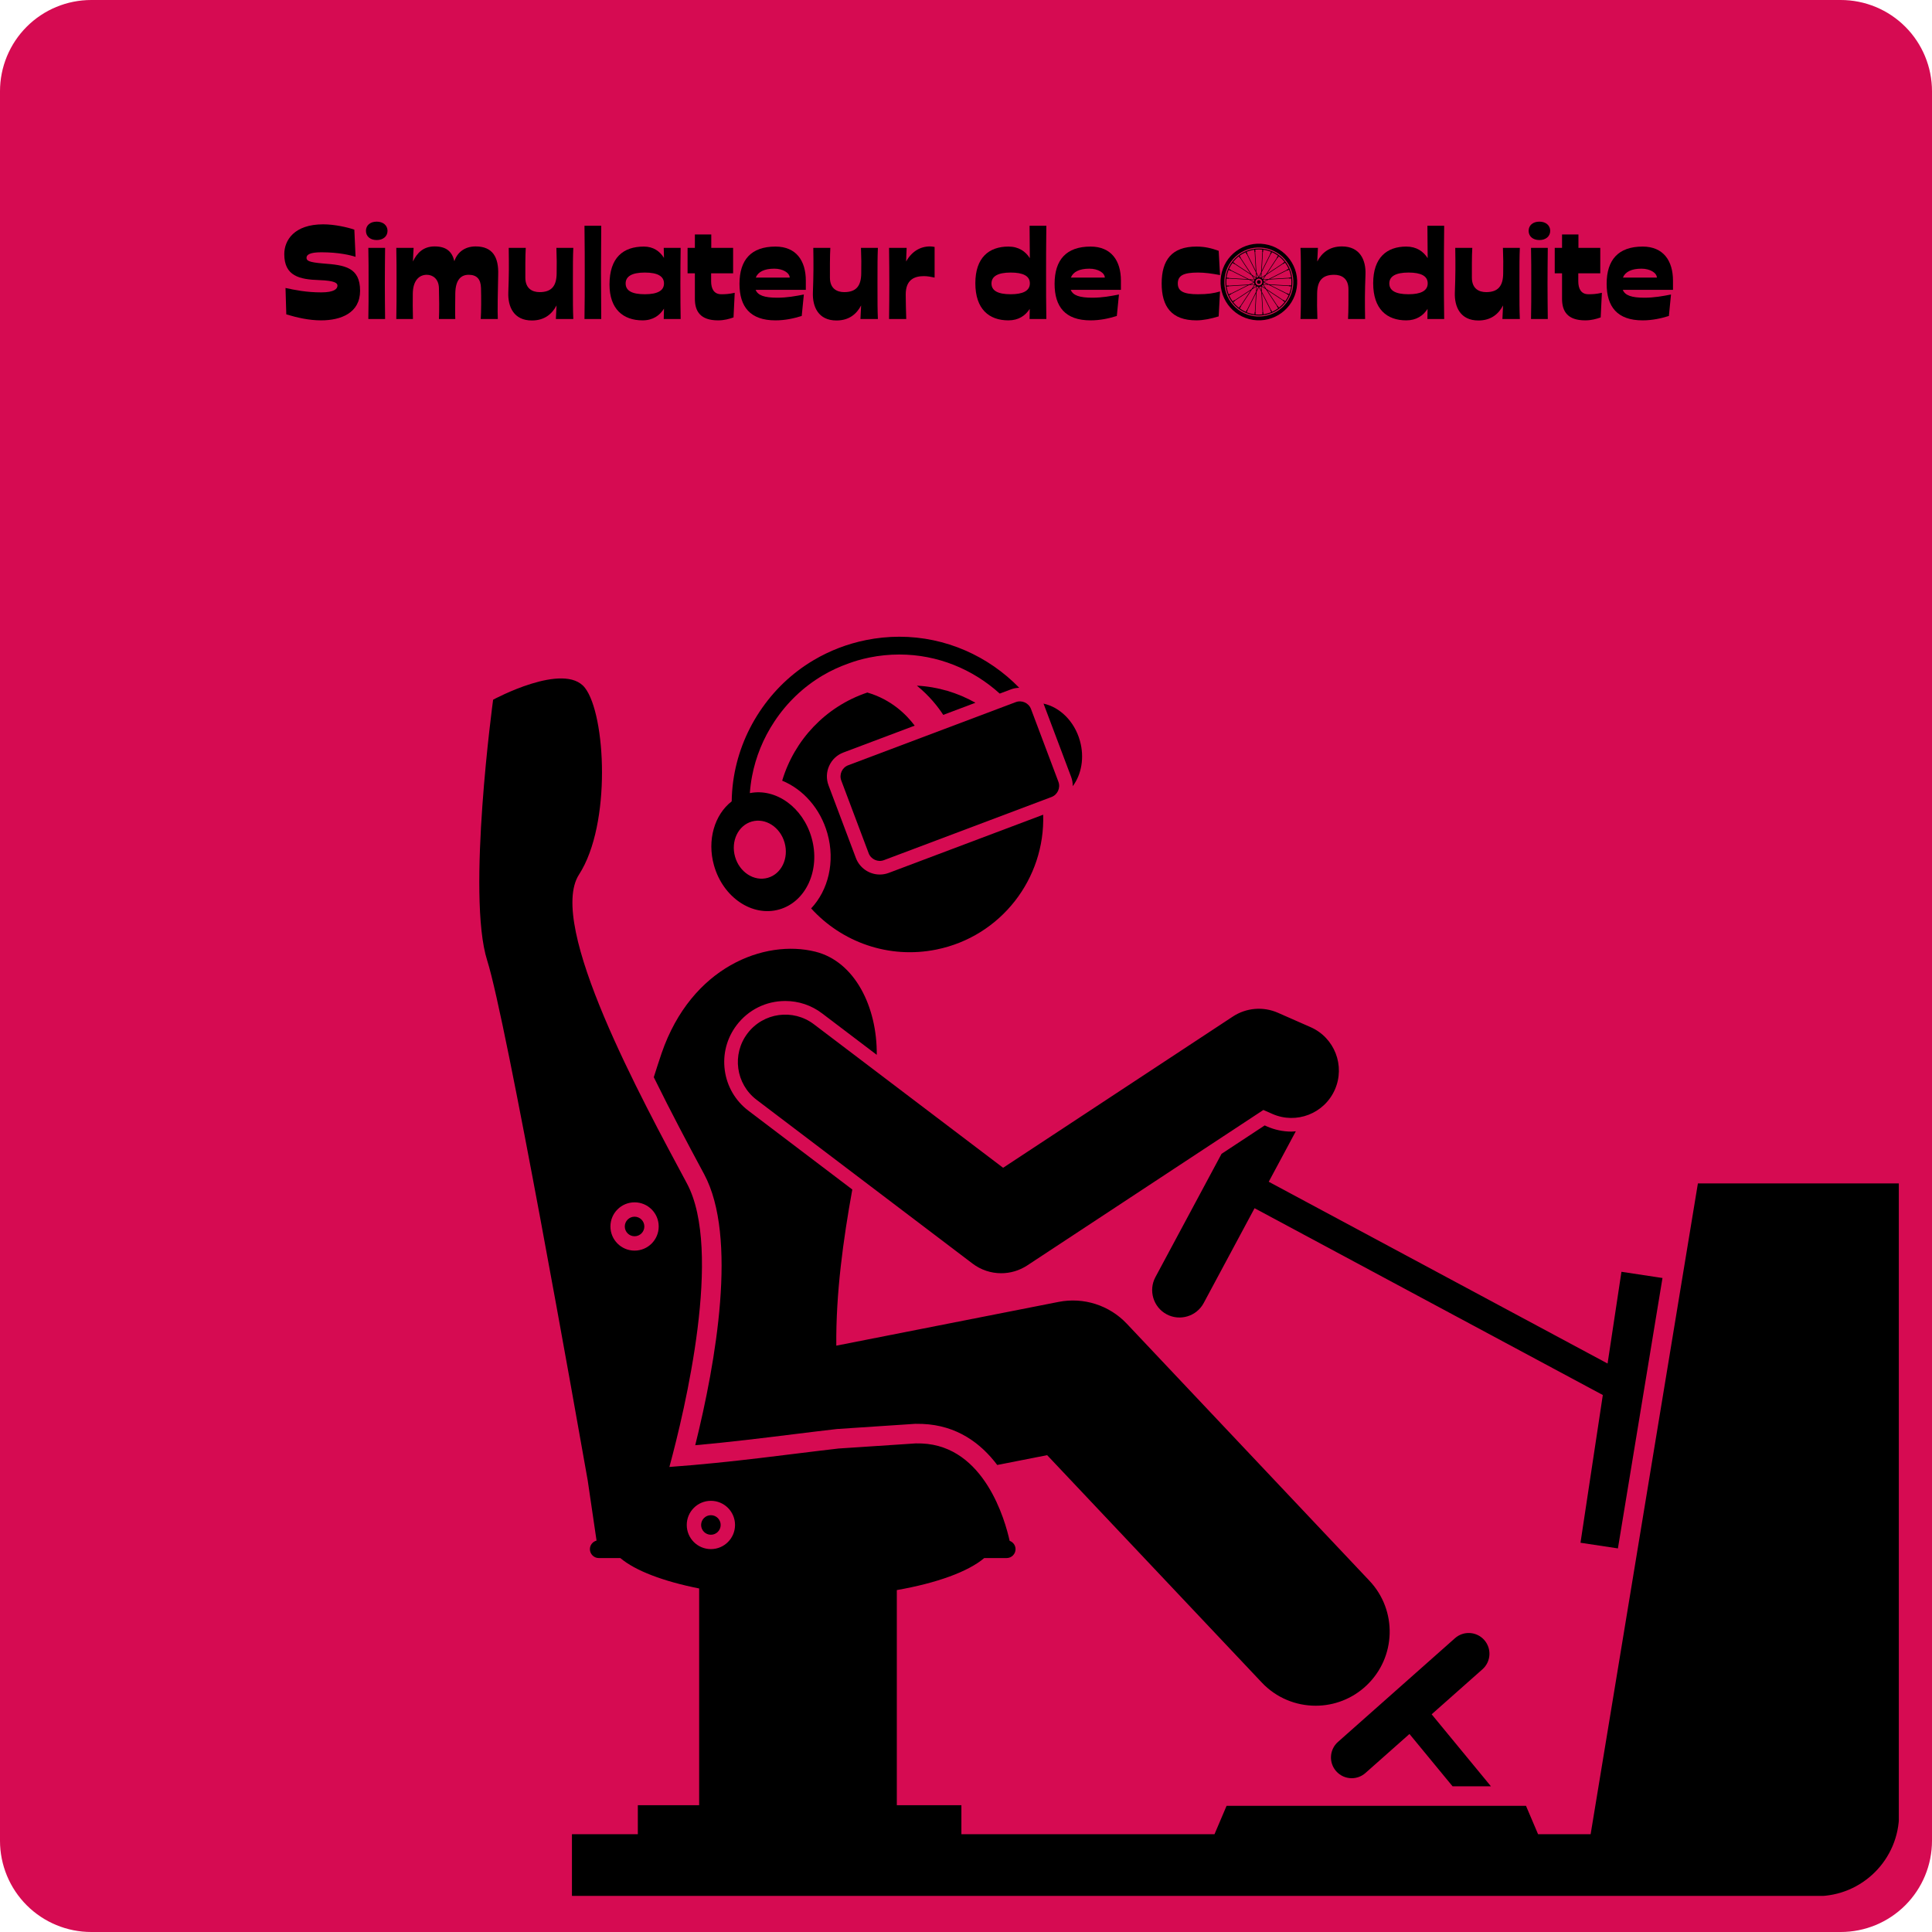
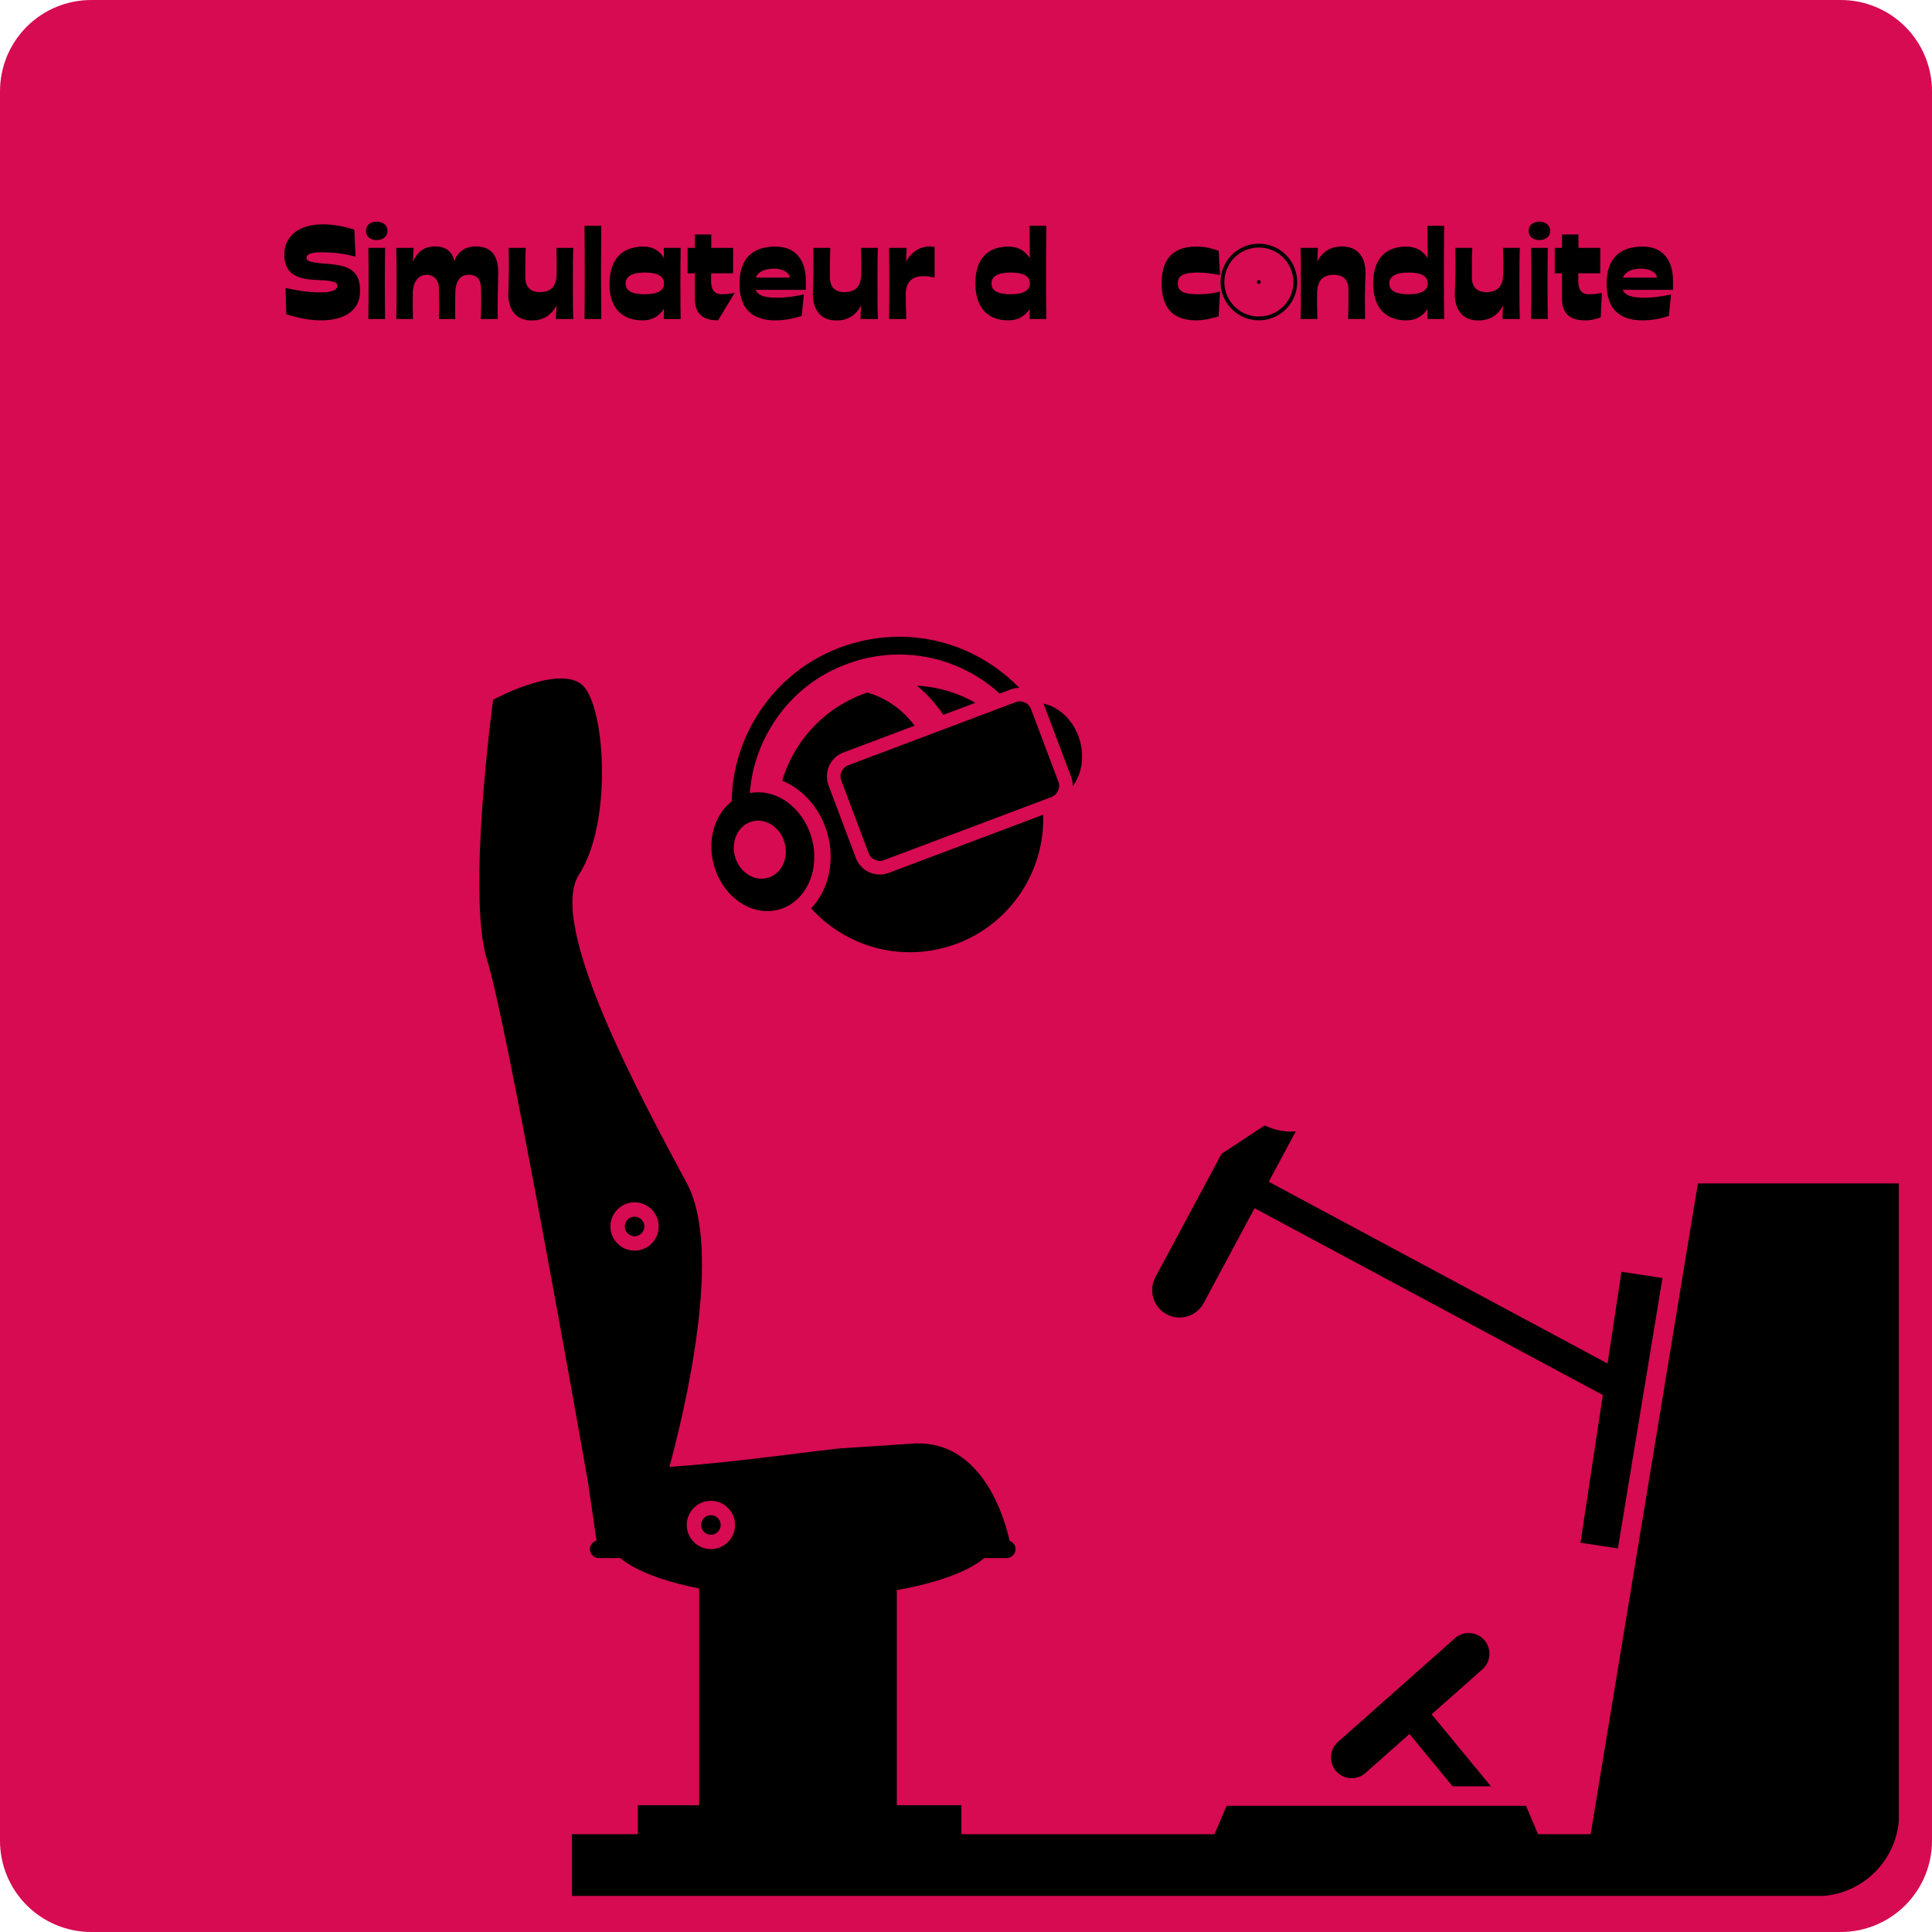
<svg xmlns="http://www.w3.org/2000/svg" width="1080" zoomAndPan="magnify" viewBox="0 0 810 810" height="1080" preserveAspectRatio="xMidYMid meet" version="1.0">
  <defs>
    <g />
    <clipPath id="cc9129c028">
      <path d="M 38.25 0 L 771.75 0 C 781.895 0 791.625 4.031 798.797 11.203 C 805.969 18.375 810 28.105 810 38.25 L 810 771.75 C 810 781.895 805.969 791.625 798.797 798.797 C 791.625 805.969 781.895 810 771.75 810 L 38.25 810 C 28.105 810 18.375 805.969 11.203 798.797 C 4.031 791.625 0 781.895 0 771.75 L 0 38.25 C 0 28.105 4.031 18.375 11.203 11.203 C 18.375 4.031 28.105 0 38.25 0 Z M 38.25 0 " clip-rule="nonzero" />
    </clipPath>
    <clipPath id="357881c23f">
      <path d="M 274 397 L 583 397 L 583 716 L 274 716 Z M 274 397 " clip-rule="nonzero" />
    </clipPath>
    <clipPath id="50bf1313c0">
-       <path d="M 195.328 301.449 L 195.328 760.477 C 195.328 779.531 210.777 794.977 229.828 794.977 L 761.711 794.977 C 780.766 794.977 796.211 779.531 796.211 760.477 L 796.211 301.449 C 796.211 282.398 780.766 266.949 761.711 266.949 L 229.828 266.949 C 210.777 266.949 195.328 282.398 195.328 301.449 Z M 195.328 301.449 " clip-rule="nonzero" />
-     </clipPath>
+       </clipPath>
    <clipPath id="a8c5de0276">
      <path d="M 437 294 L 454 294 L 454 330 L 437 330 Z M 437 294 " clip-rule="nonzero" />
    </clipPath>
    <clipPath id="943ae385c4">
      <path d="M 195.328 301.449 L 195.328 760.477 C 195.328 779.531 210.777 794.977 229.828 794.977 L 761.711 794.977 C 780.766 794.977 796.211 779.531 796.211 760.477 L 796.211 301.449 C 796.211 282.398 780.766 266.949 761.711 266.949 L 229.828 266.949 C 210.777 266.949 195.328 282.398 195.328 301.449 Z M 195.328 301.449 " clip-rule="nonzero" />
    </clipPath>
    <clipPath id="d5791d3252">
      <path d="M 384 287 L 409 287 L 409 300 L 384 300 Z M 384 287 " clip-rule="nonzero" />
    </clipPath>
    <clipPath id="3380d96992">
      <path d="M 195.328 301.449 L 195.328 760.477 C 195.328 779.531 210.777 794.977 229.828 794.977 L 761.711 794.977 C 780.766 794.977 796.211 779.531 796.211 760.477 L 796.211 301.449 C 796.211 282.398 780.766 266.949 761.711 266.949 L 229.828 266.949 C 210.777 266.949 195.328 282.398 195.328 301.449 Z M 195.328 301.449 " clip-rule="nonzero" />
    </clipPath>
    <clipPath id="44a1501667">
      <path d="M 327 290 L 438 290 L 438 400 L 327 400 Z M 327 290 " clip-rule="nonzero" />
    </clipPath>
    <clipPath id="8fdae3bc15">
      <path d="M 195.328 301.449 L 195.328 760.477 C 195.328 779.531 210.777 794.977 229.828 794.977 L 761.711 794.977 C 780.766 794.977 796.211 779.531 796.211 760.477 L 796.211 301.449 C 796.211 282.398 780.766 266.949 761.711 266.949 L 229.828 266.949 C 210.777 266.949 195.328 282.398 195.328 301.449 Z M 195.328 301.449 " clip-rule="nonzero" />
    </clipPath>
    <clipPath id="b97405a2ce">
      <path d="M 558 684 L 626 684 L 626 749 L 558 749 Z M 558 684 " clip-rule="nonzero" />
    </clipPath>
    <clipPath id="a0609b5a69">
      <path d="M 195.328 301.449 L 195.328 760.477 C 195.328 779.531 210.777 794.977 229.828 794.977 L 761.711 794.977 C 780.766 794.977 796.211 779.531 796.211 760.477 L 796.211 301.449 C 796.211 282.398 780.766 266.949 761.711 266.949 L 229.828 266.949 C 210.777 266.949 195.328 282.398 195.328 301.449 Z M 195.328 301.449 " clip-rule="nonzero" />
    </clipPath>
    <clipPath id="1ad516b6ea">
      <path d="M 483 471 L 698 471 L 698 650 L 483 650 Z M 483 471 " clip-rule="nonzero" />
    </clipPath>
    <clipPath id="36944f438f">
      <path d="M 195.328 301.449 L 195.328 760.477 C 195.328 779.531 210.777 794.977 229.828 794.977 L 761.711 794.977 C 780.766 794.977 796.211 779.531 796.211 760.477 L 796.211 301.449 C 796.211 282.398 780.766 266.949 761.711 266.949 L 229.828 266.949 C 210.777 266.949 195.328 282.398 195.328 301.449 Z M 195.328 301.449 " clip-rule="nonzero" />
    </clipPath>
    <clipPath id="802bc8c128">
-       <path d="M 309 422 L 562 422 L 562 534 L 309 534 Z M 309 422 " clip-rule="nonzero" />
-     </clipPath>
+       </clipPath>
    <clipPath id="40c2ae4099">
      <path d="M 195.328 301.449 L 195.328 760.477 C 195.328 779.531 210.777 794.977 229.828 794.977 L 761.711 794.977 C 780.766 794.977 796.211 779.531 796.211 760.477 L 796.211 301.449 C 796.211 282.398 780.766 266.949 761.711 266.949 L 229.828 266.949 C 210.777 266.949 195.328 282.398 195.328 301.449 Z M 195.328 301.449 " clip-rule="nonzero" />
    </clipPath>
    <clipPath id="c00481feb4">
      <path d="M 200 284 L 796.078 284 L 796.078 794.949 L 200 794.949 Z M 200 284 " clip-rule="nonzero" />
    </clipPath>
    <clipPath id="f0f7a45c03">
      <path d="M 195.328 301.449 L 195.328 760.477 C 195.328 779.531 210.777 794.977 229.828 794.977 L 761.711 794.977 C 780.766 794.977 796.211 779.531 796.211 760.477 L 796.211 301.449 C 796.211 282.398 780.766 266.949 761.711 266.949 L 229.828 266.949 C 210.777 266.949 195.328 282.398 195.328 301.449 Z M 195.328 301.449 " clip-rule="nonzero" />
    </clipPath>
    <clipPath id="d4c19e2910">
      <path d="M 293 635 L 303 635 L 303 644 L 293 644 Z M 293 635 " clip-rule="nonzero" />
    </clipPath>
    <clipPath id="e92499156d">
      <path d="M 195.328 301.449 L 195.328 760.477 C 195.328 779.531 210.777 794.977 229.828 794.977 L 761.711 794.977 C 780.766 794.977 796.211 779.531 796.211 760.477 L 796.211 301.449 C 796.211 282.398 780.766 266.949 761.711 266.949 L 229.828 266.949 C 210.777 266.949 195.328 282.398 195.328 301.449 Z M 195.328 301.449 " clip-rule="nonzero" />
    </clipPath>
    <clipPath id="a4dec83dab">
      <path d="M 261 510 L 271 510 L 271 519 L 261 519 Z M 261 510 " clip-rule="nonzero" />
    </clipPath>
    <clipPath id="9cc0be3b77">
      <path d="M 195.328 301.449 L 195.328 760.477 C 195.328 779.531 210.777 794.977 229.828 794.977 L 761.711 794.977 C 780.766 794.977 796.211 779.531 796.211 760.477 L 796.211 301.449 C 796.211 282.398 780.766 266.949 761.711 266.949 L 229.828 266.949 C 210.777 266.949 195.328 282.398 195.328 301.449 Z M 195.328 301.449 " clip-rule="nonzero" />
    </clipPath>
    <clipPath id="109f0c93dc">
      <path d="M 352 294 L 445 294 L 445 361 L 352 361 Z M 352 294 " clip-rule="nonzero" />
    </clipPath>
    <clipPath id="1a9ed68ae7">
      <path d="M 195.328 301.449 L 195.328 760.477 C 195.328 779.531 210.777 794.977 229.828 794.977 L 761.711 794.977 C 780.766 794.977 796.211 779.531 796.211 760.477 L 796.211 301.449 C 796.211 282.398 780.766 266.949 761.711 266.949 L 229.828 266.949 C 210.777 266.949 195.328 282.398 195.328 301.449 Z M 195.328 301.449 " clip-rule="nonzero" />
    </clipPath>
    <clipPath id="50c2a4620c">
      <path d="M 298 266.949 L 428 266.949 L 428 382 L 298 382 Z M 298 266.949 " clip-rule="nonzero" />
    </clipPath>
    <clipPath id="8e1d2e3598">
      <path d="M 195.328 301.449 L 195.328 760.477 C 195.328 779.531 210.777 794.977 229.828 794.977 L 761.711 794.977 C 780.766 794.977 796.211 779.531 796.211 760.477 L 796.211 301.449 C 796.211 282.398 780.766 266.949 761.711 266.949 L 229.828 266.949 C 210.777 266.949 195.328 282.398 195.328 301.449 Z M 195.328 301.449 " clip-rule="nonzero" />
    </clipPath>
  </defs>
  <g clip-path="url(#cc9129c028)">
    <rect x="-81" width="972" fill="#d60b52" y="-81" height="972" fill-opacity="1" />
  </g>
  <g clip-path="url(#357881c23f)">
    <g clip-path="url(#50bf1313c0)">
      <path fill="#000000" d="M 295.223 492.293 C 309.328 518.629 300.18 570.875 291.48 605.922 C 306.176 604.598 320.113 602.871 332.707 601.312 C 338.984 600.539 344.992 599.793 350.699 599.145 L 351.082 599.109 L 383.742 596.945 L 384.879 596.957 C 385.52 596.961 386.156 596.965 386.762 596.988 C 401.242 597.578 411.25 605.125 418.094 614.199 L 439.023 610.082 L 529 705.395 C 535.109 711.867 543.336 715.133 551.582 715.133 C 559.234 715.133 566.898 712.324 572.895 706.656 C 585.367 694.883 585.934 675.227 574.156 662.754 L 472.418 554.977 C 465.098 547.223 454.316 543.766 443.84 545.824 L 350.625 564.172 C 350.406 542.293 353.539 519.609 357.332 498.703 L 313.762 465.66 C 308.316 461.531 304.805 455.523 303.875 448.754 C 302.945 441.98 304.707 435.25 308.836 429.805 C 313.719 423.367 321.152 419.672 329.238 419.672 C 334.855 419.672 340.199 421.473 344.688 424.879 L 367.586 442.246 C 367.785 422.258 358.465 403.141 341.828 398.992 C 320.617 393.703 289.875 405.223 277.367 441.605 C 276.215 445.027 275.133 448.355 274.102 451.625 C 281.652 466.984 289.039 480.762 293.457 489.004 Z M 295.223 492.293 " fill-opacity="1" fill-rule="nonzero" />
    </g>
  </g>
  <g clip-path="url(#a8c5de0276)">
    <g clip-path="url(#943ae385c4)">
      <path fill="#000000" d="M 452.746 310.52 C 450.43 302.324 444.301 296.457 437.48 294.988 C 437.52 295.078 437.57 295.16 437.605 295.254 L 449.086 325.734 C 449.562 326.992 449.77 328.305 449.754 329.613 C 453.41 324.703 454.75 317.605 452.746 310.52 Z M 452.746 310.52 " fill-opacity="1" fill-rule="nonzero" />
    </g>
  </g>
  <g clip-path="url(#d5791d3252)">
    <g clip-path="url(#3380d96992)">
      <path fill="#000000" d="M 395.461 299.719 L 408.957 294.633 C 401.547 290.445 393.172 287.914 384.406 287.465 C 389.656 291.723 393.266 296.332 395.461 299.719 Z M 395.461 299.719 " fill-opacity="1" fill-rule="nonzero" />
    </g>
  </g>
  <g clip-path="url(#44a1501667)">
    <g clip-path="url(#8fdae3bc15)">
      <path fill="#000000" d="M 368.852 366.652 C 364.426 366.652 360.402 363.875 358.844 359.738 L 347.363 329.258 C 346.359 326.594 346.453 323.691 347.633 321.086 C 348.812 318.48 350.93 316.496 353.594 315.492 L 383.488 304.23 C 380.012 299.59 373.672 293.266 363.629 290.344 C 346.086 296.238 333.023 310.305 327.93 327.305 C 336.605 330.867 343.91 338.863 346.891 349.406 C 350.242 361.27 347.246 373.242 340.074 380.848 C 352.875 394.953 372.559 402.156 392.582 398.102 C 419.703 392.609 438.219 368.336 437.355 341.57 L 372.605 365.969 C 371.398 366.422 370.137 366.652 368.852 366.652 Z M 368.852 366.652 " fill-opacity="1" fill-rule="nonzero" />
    </g>
  </g>
  <g clip-path="url(#b97405a2ce)">
    <g clip-path="url(#a0609b5a69)">
      <path fill="#000000" d="M 621.531 699.848 C 625.125 696.66 625.457 691.164 622.27 687.57 C 619.086 683.977 613.59 683.641 609.996 686.832 L 560.941 730.316 C 557.348 733.504 557.016 739 560.203 742.594 C 561.918 744.531 564.309 745.523 566.711 745.523 C 568.762 745.523 570.82 744.801 572.477 743.332 L 590.926 726.977 L 608.988 748.91 L 625.078 748.91 L 600.227 718.73 Z M 621.531 699.848 " fill-opacity="1" fill-rule="nonzero" />
    </g>
  </g>
  <g clip-path="url(#1ad516b6ea)">
    <g clip-path="url(#36944f438f)">
      <path fill="#000000" d="M 531.148 472.246 L 530.227 471.84 L 512.137 483.75 L 484.402 535.461 C 481.418 541.031 483.531 548.031 489.098 551.016 C 494.664 554.004 501.664 551.891 504.648 546.32 L 525.98 506.547 L 671.988 584.871 L 662.629 646.805 L 678.32 649.176 L 697.004 535.805 L 679.797 533.203 L 673.984 571.664 L 531.926 495.457 L 543.277 474.293 C 542.668 474.336 542.07 474.426 541.453 474.426 C 537.895 474.426 534.43 473.695 531.148 472.246 Z M 531.148 472.246 " fill-opacity="1" fill-rule="nonzero" />
    </g>
  </g>
  <g clip-path="url(#802bc8c128)">
    <g clip-path="url(#40c2ae4099)">
      <path fill="#000000" d="M 313.391 433.258 C 306.758 442.004 308.469 454.473 317.215 461.105 L 407.742 529.766 C 411.285 532.453 415.516 533.809 419.754 533.809 C 423.551 533.809 427.355 532.719 430.68 530.535 L 529.68 465.355 L 533.457 467.02 C 543.5 471.449 555.234 466.879 559.652 456.828 C 564.07 446.781 559.512 435.051 549.465 430.633 L 535.789 424.613 C 529.613 421.895 522.488 422.496 516.859 426.203 L 420.562 489.598 L 341.234 429.43 C 332.488 422.793 320.023 424.504 313.391 433.258 Z M 313.391 433.258 " fill-opacity="1" fill-rule="nonzero" />
    </g>
  </g>
  <g clip-path="url(#c00481feb4)">
    <g clip-path="url(#f0f7a45c03)">
      <path fill="#000000" d="M 239.789 769.012 L 239.789 794.859 L 796.086 794.859 L 796.086 496.148 L 711.852 496.148 L 666.879 769.012 L 644.848 769.012 L 639.785 757.109 L 514.246 757.109 L 509.18 769.012 L 403.07 769.012 L 403.07 756.836 L 375.996 756.836 L 375.996 666.652 C 392.762 663.707 405.883 658.953 412.648 653.223 L 422.047 653.223 C 424.094 653.223 425.773 651.543 425.773 649.496 C 425.773 647.883 424.73 646.516 423.293 645.996 C 421.453 637.637 412.809 606.258 386.438 605.184 C 385.645 605.152 384.777 605.164 383.953 605.152 L 351.621 607.293 C 331.32 609.598 307.176 613.121 280.645 615.027 C 287.23 590.75 303.082 524.328 287.996 496.164 C 269.363 461.379 229.098 387.77 242.762 366.648 C 256.426 345.531 253.941 299.562 245.246 288.383 C 236.551 277.199 206.742 293.352 206.742 293.352 C 206.742 293.352 195.562 375.348 204.258 402.68 C 212.266 427.852 241.781 594.473 246.398 620.66 L 250.105 645.902 C 248.512 646.32 247.316 647.77 247.316 649.496 C 247.316 651.543 248.996 653.223 251.043 653.223 L 260.078 653.223 C 266.348 658.531 278.098 662.996 293.121 665.973 L 293.121 756.836 L 267.414 756.836 L 267.414 769.012 Z M 255.926 514.207 C 255.926 508.617 260.457 504.086 266.047 504.086 C 271.637 504.086 276.164 508.617 276.164 514.207 C 276.164 519.797 271.637 524.328 266.047 524.328 C 260.457 524.328 255.926 519.797 255.926 514.207 Z M 287.926 639.348 C 287.926 633.758 292.457 629.227 298.047 629.227 C 303.637 629.227 308.164 633.758 308.164 639.348 C 308.164 644.938 303.637 649.469 298.047 649.469 C 292.457 649.469 287.926 644.938 287.926 639.348 Z M 287.926 639.348 " fill-opacity="1" fill-rule="nonzero" />
    </g>
  </g>
  <g clip-path="url(#d4c19e2910)">
    <g clip-path="url(#e92499156d)">
      <path fill="#000000" d="M 302.145 639.348 C 302.145 637.09 300.309 635.25 298.047 635.25 C 295.785 635.25 293.945 637.09 293.945 639.348 C 293.945 641.609 295.785 643.449 298.047 643.449 C 300.309 643.449 302.145 641.609 302.145 639.348 Z M 302.145 639.348 " fill-opacity="1" fill-rule="nonzero" />
    </g>
  </g>
  <g clip-path="url(#a4dec83dab)">
    <g clip-path="url(#9cc0be3b77)">
      <path fill="#000000" d="M 266.047 518.305 C 268.309 518.305 270.145 516.469 270.145 514.207 C 270.145 511.945 268.309 510.105 266.047 510.105 C 263.785 510.105 261.945 511.945 261.945 514.207 C 261.945 516.469 263.785 518.305 266.047 518.305 Z M 266.047 518.305 " fill-opacity="1" fill-rule="nonzero" />
    </g>
  </g>
  <g clip-path="url(#109f0c93dc)">
    <g clip-path="url(#1a9ed68ae7)">
      <path fill="#000000" d="M 440.84 334.152 C 443.398 333.188 444.703 330.305 443.738 327.75 L 432.258 297.27 C 431.297 294.711 428.414 293.406 425.855 294.371 L 355.609 320.84 C 353.051 321.805 351.746 324.684 352.711 327.242 L 364.191 357.723 C 365.156 360.281 368.035 361.586 370.594 360.621 Z M 440.84 334.152 " fill-opacity="1" fill-rule="nonzero" />
    </g>
  </g>
  <g clip-path="url(#50c2a4620c)">
    <g clip-path="url(#8e1d2e3598)">
      <path fill="#000000" d="M 299.355 362.852 C 303.141 376.238 315.367 384.5 326.668 381.305 C 337.965 378.109 344.059 364.668 340.273 351.277 C 336.645 338.449 325.266 330.355 314.375 332.516 C 314.551 330.137 314.852 327.773 315.297 325.438 C 316.836 317.348 319.984 309.57 324.672 302.5 C 329.969 294.516 336.77 288.027 344.887 283.207 C 348.387 281.129 352.09 279.449 355.93 278.09 C 357.152 277.66 358.371 277.23 359.621 276.871 C 361.238 276.41 362.871 276 364.531 275.664 C 368.672 274.828 372.883 274.406 377.055 274.406 C 393.051 274.406 407.891 280.578 419.141 290.793 L 423.844 289.023 C 424.965 288.602 426.133 288.395 427.324 288.363 C 414.438 275.098 396.504 266.949 377.055 266.949 C 372.387 266.949 367.68 267.426 363.055 268.359 C 355.246 269.941 347.852 272.781 341.082 276.797 C 331.992 282.191 324.383 289.453 318.461 298.379 C 312.527 307.324 308.805 317.289 307.391 327.617 C 307.012 330.383 306.809 333.176 306.766 335.977 C 299.605 341.504 296.34 352.188 299.355 362.852 Z M 328.945 353.293 C 330.789 359.812 327.633 366.414 321.895 368.035 C 316.16 369.656 310.016 365.688 308.172 359.168 C 306.328 352.648 309.484 346.047 315.223 344.426 C 320.957 342.801 327.102 346.773 328.945 353.293 Z M 328.945 353.293 " fill-opacity="1" fill-rule="nonzero" />
    </g>
  </g>
  <g fill="#000000" fill-opacity="1">
    <g transform="translate(118.076, 133.753)">
      <g>
        <path d="M 16.531 0.562 C 24.906 0.562 32.891 -2.562 32.891 -11.844 C 32.891 -21.781 26.297 -22.609 17.484 -23.281 C 11.172 -23.797 10.438 -24.516 10.438 -25.688 C 10.438 -26.969 11.891 -27.984 16.641 -27.984 C 24.062 -27.984 28.875 -26.75 31 -26.078 L 30.484 -37.469 C 27.75 -38.422 22.281 -39.703 17.422 -39.703 C 5.25 -39.703 1.109 -33 1.109 -27.203 C 1.109 -18.031 7.422 -16.578 15.859 -16.312 C 22.562 -16.078 23.406 -14.969 23.406 -14.016 C 23.406 -12.672 22.109 -11.172 16.578 -11.172 C 10.391 -11.172 5.531 -12.172 1.625 -13.016 L 1.953 -1.953 C 6.531 -0.562 11.562 0.562 16.531 0.562 Z M 16.531 0.562 " />
      </g>
    </g>
  </g>
  <g fill="#000000" fill-opacity="1">
    <g transform="translate(152.08, 133.753)">
      <g>
        <path d="M 2.344 0 L 9.375 0 C 9.328 -4.406 9.266 -10.219 9.266 -14.906 C 9.266 -19.594 9.328 -25.469 9.375 -29.828 L 2.344 -29.828 C 2.453 -25.469 2.453 -20.109 2.453 -14.906 C 2.453 -9.656 2.453 -4.406 2.344 0 Z M 1.344 -36.969 C 1.344 -34.672 3.125 -33.109 5.859 -33.109 C 8.547 -33.109 10.391 -34.672 10.391 -36.969 C 10.391 -39.266 8.547 -40.828 5.859 -40.828 C 3.125 -40.828 1.344 -39.266 1.344 -36.969 Z M 1.344 -36.969 " />
      </g>
    </g>
  </g>
  <g fill="#000000" fill-opacity="1">
    <g transform="translate(163.805, 133.753)">
      <g>
        <path d="M 2.344 0 L 9.328 0 C 9.219 -5.188 9.219 -6.359 9.266 -10.672 C 9.328 -16.031 11.844 -18.547 15.141 -18.547 C 17.641 -18.547 20.109 -16.812 20.219 -13.016 C 20.328 -9.766 20.391 -2.953 20.219 0 L 27.078 0 C 26.969 -2.125 27.031 -5.969 27.078 -10.672 C 27.141 -16.531 29.547 -18.547 32.672 -18.547 C 36.016 -18.547 37.75 -16.812 37.859 -13.016 C 37.969 -9.328 37.969 -3.016 37.75 0 L 44.906 0 C 44.734 -2.172 44.906 -12.906 45.062 -18.656 C 45.297 -25.859 42.781 -30.438 35.625 -30.438 C 30.875 -30.438 27.859 -27.812 26.688 -24.234 C 25.75 -28.203 23.406 -30.438 18.422 -30.438 C 13.688 -30.438 11.062 -27.75 9.328 -24.125 C 9.438 -27.312 9.5 -27.922 9.609 -29.828 L 2.344 -29.828 C 2.453 -25.406 2.453 -20.156 2.453 -14.906 C 2.453 -9.656 2.453 -4.406 2.344 0 Z M 2.344 0 " />
      </g>
    </g>
  </g>
  <g fill="#000000" fill-opacity="1">
    <g transform="translate(210.987, 133.753)">
      <g>
        <path d="M 29.375 -29.828 L 22.281 -29.828 C 22.453 -25.297 22.453 -22.891 22.391 -19.156 C 22.344 -13.797 20.219 -11.281 15.25 -11.281 C 12.281 -11.281 9.266 -12.672 9.266 -17.375 C 9.266 -20.5 9.219 -26.469 9.438 -29.828 L 2.297 -29.828 C 2.406 -22.609 2.406 -18.703 2.125 -11.109 C 1.906 -5.141 4.406 0.609 12 0.609 C 17.25 0.609 20.438 -2.062 22.344 -5.703 L 22.062 0 L 29.375 0 C 29.203 -3.859 29.203 -6.875 29.203 -14.906 C 29.203 -22.953 29.203 -25.969 29.375 -29.828 Z M 29.375 -29.828 " />
      </g>
    </g>
  </g>
  <g fill="#000000" fill-opacity="1">
    <g transform="translate(242.702, 133.753)">
      <g>
        <path d="M 2.344 0 L 9.375 0 C 9.328 -5.422 9.266 -14.859 9.266 -19.484 C 9.266 -24.734 9.328 -30.266 9.375 -39.094 L 2.344 -39.094 C 2.453 -30.266 2.453 -24.688 2.453 -19.484 C 2.453 -14.234 2.453 -4.406 2.344 0 Z M 2.344 0 " />
      </g>
    </g>
  </g>
  <g fill="#000000" fill-opacity="1">
    <g transform="translate(254.428, 133.753)">
      <g>
        <path d="M 14.969 0.562 C 19.328 0.562 22.172 -1.5 23.953 -4.359 L 23.844 0 L 30.938 0 C 30.875 -3.859 30.828 -9.047 30.828 -14.906 C 30.828 -19.328 30.875 -25.797 30.938 -29.828 L 23.844 -29.828 L 23.953 -25.625 C 22.219 -28.375 19.547 -30.375 15.531 -30.375 C 6.875 -30.375 1.109 -25.797 1.109 -14.469 C 1.109 -4.125 6.875 0.562 14.969 0.562 Z M 7.875 -14.906 C 7.875 -17.875 10.5 -19.484 15.922 -19.484 C 21.328 -19.484 23.953 -17.922 23.953 -14.906 C 23.953 -11.953 21.328 -10.391 15.922 -10.391 C 10.5 -10.391 7.875 -11.891 7.875 -14.906 Z M 7.875 -14.906 " />
      </g>
    </g>
  </g>
  <g fill="#000000" fill-opacity="1">
    <g transform="translate(287.706, 133.753)">
      <g>
+         <path d="M 13.344 0.562 L 20.328 -11 C 17.875 -10.438 16.312 -10.391 14.688 -10.391 C 11.562 -10.391 10.438 -12.781 10.438 -15.797 L 10.438 -19.156 L 19.656 -19.156 L 19.656 -29.828 L 10.5 -29.828 L 10.5 -35.453 L 3.625 -35.453 L 3.625 -29.828 L 0.562 -29.828 L 0.562 -19.156 L 3.625 -19.156 L 3.625 -8.484 C 3.625 -3.297 5.859 0.562 13.344 0.562 Z M 13.344 0.562 " />
+       </g>
+     </g>
+   </g>
+   <g fill="#000000" fill-opacity="1">
+     <g transform="translate(308.924, 133.753)">
+       <g>
+         <path d="M 16.188 0.562 C 20.156 0.562 23.797 -0.219 27.203 -1.281 L 28.094 -10.281 C 24.688 -9.609 21.047 -8.938 16.969 -8.938 C 11.562 -8.938 8.828 -9.891 7.875 -12.234 L 28.922 -12.234 L 28.922 -16.078 C 28.922 -24.406 24.906 -30.375 16.188 -30.375 C 6.031 -30.375 1.109 -24.844 1.109 -14.75 C 1.109 -5.141 5.578 0.562 16.188 0.562 Z M 7.938 -17.375 C 8.875 -19.766 11.5 -21.109 15.688 -21.109 C 19.328 -21.109 22.109 -19.375 22.172 -17.375 Z M 7.938 -17.375 " />
+       </g>
+     </g>
+   </g>
+   <g fill="#000000" fill-opacity="1">
+     <g transform="translate(338.685, 133.753)">
+       <g>
+         <path d="M 29.375 -29.828 L 22.281 -29.828 C 22.453 -25.297 22.453 -22.891 22.391 -19.156 C 22.344 -13.797 20.219 -11.281 15.25 -11.281 C 12.281 -11.281 9.266 -12.672 9.266 -17.375 C 9.266 -20.5 9.219 -26.469 9.438 -29.828 L 2.297 -29.828 C 2.406 -22.609 2.406 -18.703 2.125 -11.109 C 1.906 -5.141 4.406 0.609 12 0.609 C 17.25 0.609 20.438 -2.062 22.344 -5.703 L 22.062 0 L 29.375 0 C 29.203 -3.859 29.203 -6.875 29.203 -14.906 C 29.203 -22.953 29.203 -25.969 29.375 -29.828 Z M 29.375 -29.828 " />
+       </g>
+     </g>
+   </g>
+   <g fill="#000000" fill-opacity="1">
+     <g transform="translate(370.4, 133.753)">
+       <g>
+         <path d="M 2.344 0 L 9.547 0 C 9.438 -3.625 9.328 -7.703 9.328 -10.281 C 9.328 -16.469 12.906 -17.984 16.969 -17.984 C 18.422 -17.984 19.938 -17.703 21.438 -17.375 L 21.438 -30.219 C 20.719 -30.375 19.984 -30.438 19.484 -30.438 C 15.406 -30.438 11.844 -28.312 9.5 -24.125 C 9.547 -26.812 9.656 -27.859 9.719 -29.828 L 2.344 -29.828 C 2.406 -24.969 2.453 -19.594 2.453 -14.516 C 2.453 -9.375 2.406 -4.75 2.344 0 Z M 2.344 0 " />
+       </g>
+     </g>
+   </g>
+   <g fill="#000000" fill-opacity="1">
+     <g transform="translate(392.678, 133.753)">
+       <g />
+     </g>
+   </g>
+   <g fill="#000000" fill-opacity="1">
+     <g transform="translate(407.81, 133.753)">
+       <g>
+         <path d="M 14.969 0.562 C 19.266 0.562 22.109 -1.453 23.906 -4.25 L 23.844 0 L 30.875 0 C 30.766 -4.406 30.766 -14.234 30.766 -19.484 C 30.766 -24.688 30.766 -30.266 30.875 -39.094 L 23.844 -39.094 L 23.953 -25.516 C 22.172 -28.312 19.328 -30.375 14.969 -30.375 C 6.875 -30.375 1.109 -25.797 1.109 -15.016 C 1.109 -4.125 6.875 0.562 14.969 0.562 Z M 7.875 -14.906 C 7.875 -17.875 10.5 -19.484 15.922 -19.484 C 21.172 -19.484 23.797 -18.031 23.953 -15.25 L 23.953 -14.578 C 23.734 -11.844 21.109 -10.391 15.922 -10.391 C 10.547 -10.391 7.875 -11.891 7.875 -14.906 Z M 7.875 -14.906 " />
+       </g>
+     </g>
+   </g>
+   <g fill="#000000" fill-opacity="1">
+     <g transform="translate(441.033, 133.753)">
+       <g>
+         </g>
+     </g>
+   </g>
+   <g fill="#000000" fill-opacity="1">
+     <g transform="translate(470.793, 133.753)">
+       <g />
+     </g>
+   </g>
+   <g fill="#000000" fill-opacity="1">
+     <g transform="translate(485.925, 133.753)">
+       <g>
+         <path d="M 15.688 0.562 C 18.594 0.562 22 -0.172 25.016 -1.109 L 25.578 -11.562 C 22.953 -10.781 20.391 -10.391 16.312 -10.391 C 10.281 -10.391 7.875 -11.672 7.875 -14.906 C 7.875 -18.266 10.328 -19.484 16.359 -19.484 C 19.047 -19.484 22.109 -19.094 25.578 -18.422 L 25.016 -28.594 C 21.953 -29.703 19.203 -30.375 15.688 -30.375 C 5.359 -30.375 1.109 -24.734 1.109 -14.906 C 1.109 -5.188 5.25 0.562 15.688 0.562 Z M 15.688 0.562 " />
+       </g>
+     </g>
+   </g>
+   <g fill="#000000" fill-opacity="1">
+     <g transform="translate(512.622, 133.753)">
+       <g />
+     </g>
+   </g>
+   <g fill="#000000" fill-opacity="1">
+     <g transform="translate(527.754, 133.753)">
+       <g />
+     </g>
+   </g>
+   <g fill="#000000" fill-opacity="1">
+     <g transform="translate(542.89, 133.753)">
+       <g>
+         <path d="M 2.344 0 L 9.438 0 C 9.266 -4.516 9.266 -6.922 9.328 -10.672 C 9.375 -16.031 11.5 -18.547 16.469 -18.547 C 19.438 -18.547 22.453 -17.141 22.453 -12.453 C 22.453 -9.328 22.5 -3.344 22.281 0 L 29.438 0 C 29.312 -7.203 29.312 -11.109 29.594 -18.703 C 29.828 -24.688 27.312 -30.438 19.719 -30.438 C 14.469 -30.438 11.281 -27.75 9.375 -24.125 L 9.656 -29.828 L 2.344 -29.828 C 2.516 -25.969 2.516 -22.953 2.516 -14.906 C 2.516 -6.875 2.516 -3.859 2.344 0 Z M 2.344 0 " />
+       </g>
+     </g>
+   </g>
+   <g fill="#000000" fill-opacity="1">
+     <g transform="translate(574.605, 133.753)">
+       <g>
+         <path d="M 14.969 0.562 C 19.266 0.562 22.109 -1.453 23.906 -4.25 L 23.844 0 L 30.875 0 C 30.766 -4.406 30.766 -14.234 30.766 -19.484 C 30.766 -24.688 30.766 -30.266 30.875 -39.094 L 23.844 -39.094 L 23.953 -25.516 C 22.172 -28.312 19.328 -30.375 14.969 -30.375 C 6.875 -30.375 1.109 -25.797 1.109 -15.016 C 1.109 -4.125 6.875 0.562 14.969 0.562 Z M 7.875 -14.906 C 7.875 -17.875 10.5 -19.484 15.922 -19.484 C 21.172 -19.484 23.797 -18.031 23.953 -15.25 L 23.953 -14.578 C 23.734 -11.844 21.109 -10.391 15.922 -10.391 C 10.547 -10.391 7.875 -11.891 7.875 -14.906 Z M 7.875 -14.906 " />
+       </g>
+     </g>
+   </g>
+   <g fill="#000000" fill-opacity="1">
+     <g transform="translate(607.827, 133.753)">
+       <g>
+         <path d="M 29.375 -29.828 L 22.281 -29.828 C 22.453 -25.297 22.453 -22.891 22.391 -19.156 C 22.344 -13.797 20.219 -11.281 15.25 -11.281 C 12.281 -11.281 9.266 -12.672 9.266 -17.375 C 9.266 -20.5 9.219 -26.469 9.438 -29.828 L 2.297 -29.828 C 2.406 -22.609 2.406 -18.703 2.125 -11.109 C 1.906 -5.141 4.406 0.609 12 0.609 C 17.25 0.609 20.438 -2.062 22.344 -5.703 L 22.062 0 L 29.375 0 C 29.203 -3.859 29.203 -6.875 29.203 -14.906 C 29.203 -22.953 29.203 -25.969 29.375 -29.828 Z M 29.375 -29.828 " />
+       </g>
+     </g>
+   </g>
+   <g fill="#000000" fill-opacity="1">
+     <g transform="translate(639.542, 133.753)">
+       <g>
+         <path d="M 2.344 0 L 9.375 0 C 9.328 -4.406 9.266 -10.219 9.266 -14.906 C 9.266 -19.594 9.328 -25.469 9.375 -29.828 L 2.344 -29.828 C 2.453 -25.469 2.453 -20.109 2.453 -14.906 C 2.453 -9.656 2.453 -4.406 2.344 0 Z M 1.344 -36.969 C 1.344 -34.672 3.125 -33.109 5.859 -33.109 C 8.547 -33.109 10.391 -34.672 10.391 -36.969 C 10.391 -39.266 8.547 -40.828 5.859 -40.828 C 3.125 -40.828 1.344 -39.266 1.344 -36.969 Z M 1.344 -36.969 " />
+       </g>
+     </g>
+   </g>
+   <g fill="#000000" fill-opacity="1">
+     <g transform="translate(651.268, 133.753)">
+       <g>
        <path d="M 13.344 0.562 C 15.969 0.562 18.094 -0.062 19.828 -0.672 L 20.328 -11 C 17.875 -10.438 16.312 -10.391 14.688 -10.391 C 11.562 -10.391 10.438 -12.781 10.438 -15.797 L 10.438 -19.156 L 19.656 -19.156 L 19.656 -29.828 L 10.5 -29.828 L 10.5 -35.453 L 3.625 -35.453 L 3.625 -29.828 L 0.562 -29.828 L 0.562 -19.156 L 3.625 -19.156 L 3.625 -8.484 C 3.625 -3.297 5.859 0.562 13.344 0.562 Z M 13.344 0.562 " />
      </g>
    </g>
  </g>
  <g fill="#000000" fill-opacity="1">
-     <g transform="translate(308.924, 133.753)">
+     <g transform="translate(672.486, 133.753)">
      <g>
        <path d="M 16.188 0.562 C 20.156 0.562 23.797 -0.219 27.203 -1.281 L 28.094 -10.281 C 24.688 -9.609 21.047 -8.938 16.969 -8.938 C 11.562 -8.938 8.828 -9.891 7.875 -12.234 L 28.922 -12.234 L 28.922 -16.078 C 28.922 -24.406 24.906 -30.375 16.188 -30.375 C 6.031 -30.375 1.109 -24.844 1.109 -14.75 C 1.109 -5.141 5.578 0.562 16.188 0.562 Z M 7.938 -17.375 C 8.875 -19.766 11.5 -21.109 15.688 -21.109 C 19.328 -21.109 22.109 -19.375 22.172 -17.375 Z M 7.938 -17.375 " />
      </g>
    </g>
  </g>
-   <g fill="#000000" fill-opacity="1">
-     <g transform="translate(338.685, 133.753)">
-       <g>
-         <path d="M 29.375 -29.828 L 22.281 -29.828 C 22.453 -25.297 22.453 -22.891 22.391 -19.156 C 22.344 -13.797 20.219 -11.281 15.25 -11.281 C 12.281 -11.281 9.266 -12.672 9.266 -17.375 C 9.266 -20.5 9.219 -26.469 9.438 -29.828 L 2.297 -29.828 C 2.406 -22.609 2.406 -18.703 2.125 -11.109 C 1.906 -5.141 4.406 0.609 12 0.609 C 17.25 0.609 20.438 -2.062 22.344 -5.703 L 22.062 0 L 29.375 0 C 29.203 -3.859 29.203 -6.875 29.203 -14.906 C 29.203 -22.953 29.203 -25.969 29.375 -29.828 Z M 29.375 -29.828 " />
-       </g>
-     </g>
-   </g>
-   <g fill="#000000" fill-opacity="1">
-     <g transform="translate(370.4, 133.753)">
-       <g>
-         <path d="M 2.344 0 L 9.547 0 C 9.438 -3.625 9.328 -7.703 9.328 -10.281 C 9.328 -16.469 12.906 -17.984 16.969 -17.984 C 18.422 -17.984 19.938 -17.703 21.438 -17.375 L 21.438 -30.219 C 20.719 -30.375 19.984 -30.438 19.484 -30.438 C 15.406 -30.438 11.844 -28.312 9.5 -24.125 C 9.547 -26.812 9.656 -27.859 9.719 -29.828 L 2.344 -29.828 C 2.406 -24.969 2.453 -19.594 2.453 -14.516 C 2.453 -9.375 2.406 -4.75 2.344 0 Z M 2.344 0 " />
-       </g>
-     </g>
-   </g>
-   <g fill="#000000" fill-opacity="1">
-     <g transform="translate(392.678, 133.753)">
-       <g />
-     </g>
-   </g>
-   <g fill="#000000" fill-opacity="1">
-     <g transform="translate(407.81, 133.753)">
-       <g>
-         <path d="M 14.969 0.562 C 19.266 0.562 22.109 -1.453 23.906 -4.25 L 23.844 0 L 30.875 0 C 30.766 -4.406 30.766 -14.234 30.766 -19.484 C 30.766 -24.688 30.766 -30.266 30.875 -39.094 L 23.844 -39.094 L 23.953 -25.516 C 22.172 -28.312 19.328 -30.375 14.969 -30.375 C 6.875 -30.375 1.109 -25.797 1.109 -15.016 C 1.109 -4.125 6.875 0.562 14.969 0.562 Z M 7.875 -14.906 C 7.875 -17.875 10.5 -19.484 15.922 -19.484 C 21.172 -19.484 23.797 -18.031 23.953 -15.25 L 23.953 -14.578 C 23.734 -11.844 21.109 -10.391 15.922 -10.391 C 10.547 -10.391 7.875 -11.891 7.875 -14.906 Z M 7.875 -14.906 " />
-       </g>
-     </g>
-   </g>
-   <g fill="#000000" fill-opacity="1">
-     <g transform="translate(441.033, 133.753)">
-       <g>
-         <path d="M 16.188 0.562 C 20.156 0.562 23.797 -0.219 27.203 -1.281 L 28.094 -10.281 C 24.688 -9.609 21.047 -8.938 16.969 -8.938 C 11.562 -8.938 8.828 -9.891 7.875 -12.234 L 28.922 -12.234 L 28.922 -16.078 C 28.922 -24.406 24.906 -30.375 16.188 -30.375 C 6.031 -30.375 1.109 -24.844 1.109 -14.75 C 1.109 -5.141 5.578 0.562 16.188 0.562 Z M 7.938 -17.375 C 8.875 -19.766 11.5 -21.109 15.688 -21.109 C 19.328 -21.109 22.109 -19.375 22.172 -17.375 Z M 7.938 -17.375 " />
-       </g>
-     </g>
-   </g>
-   <g fill="#000000" fill-opacity="1">
-     <g transform="translate(470.793, 133.753)">
-       <g />
-     </g>
-   </g>
-   <g fill="#000000" fill-opacity="1">
-     <g transform="translate(485.925, 133.753)">
-       <g>
-         <path d="M 15.688 0.562 C 18.594 0.562 22 -0.172 25.016 -1.109 L 25.578 -11.562 C 22.953 -10.781 20.391 -10.391 16.312 -10.391 C 10.281 -10.391 7.875 -11.672 7.875 -14.906 C 7.875 -18.266 10.328 -19.484 16.359 -19.484 C 19.047 -19.484 22.109 -19.094 25.578 -18.422 L 25.016 -28.594 C 21.953 -29.703 19.203 -30.375 15.688 -30.375 C 5.359 -30.375 1.109 -24.734 1.109 -14.906 C 1.109 -5.188 5.25 0.562 15.688 0.562 Z M 15.688 0.562 " />
-       </g>
-     </g>
-   </g>
-   <g fill="#000000" fill-opacity="1">
-     <g transform="translate(512.622, 133.753)">
-       <g />
-     </g>
-   </g>
-   <g fill="#000000" fill-opacity="1">
-     <g transform="translate(527.754, 133.753)">
-       <g />
-     </g>
-   </g>
-   <g fill="#000000" fill-opacity="1">
-     <g transform="translate(542.89, 133.753)">
-       <g>
-         <path d="M 2.344 0 L 9.438 0 C 9.266 -4.516 9.266 -6.922 9.328 -10.672 C 9.375 -16.031 11.5 -18.547 16.469 -18.547 C 19.438 -18.547 22.453 -17.141 22.453 -12.453 C 22.453 -9.328 22.5 -3.344 22.281 0 L 29.438 0 C 29.312 -7.203 29.312 -11.109 29.594 -18.703 C 29.828 -24.688 27.312 -30.438 19.719 -30.438 C 14.469 -30.438 11.281 -27.75 9.375 -24.125 L 9.656 -29.828 L 2.344 -29.828 C 2.516 -25.969 2.516 -22.953 2.516 -14.906 C 2.516 -6.875 2.516 -3.859 2.344 0 Z M 2.344 0 " />
-       </g>
-     </g>
-   </g>
-   <g fill="#000000" fill-opacity="1">
-     <g transform="translate(574.605, 133.753)">
-       <g>
-         <path d="M 14.969 0.562 C 19.266 0.562 22.109 -1.453 23.906 -4.25 L 23.844 0 L 30.875 0 C 30.766 -4.406 30.766 -14.234 30.766 -19.484 C 30.766 -24.688 30.766 -30.266 30.875 -39.094 L 23.844 -39.094 L 23.953 -25.516 C 22.172 -28.312 19.328 -30.375 14.969 -30.375 C 6.875 -30.375 1.109 -25.797 1.109 -15.016 C 1.109 -4.125 6.875 0.562 14.969 0.562 Z M 7.875 -14.906 C 7.875 -17.875 10.5 -19.484 15.922 -19.484 C 21.172 -19.484 23.797 -18.031 23.953 -15.25 L 23.953 -14.578 C 23.734 -11.844 21.109 -10.391 15.922 -10.391 C 10.547 -10.391 7.875 -11.891 7.875 -14.906 Z M 7.875 -14.906 " />
-       </g>
-     </g>
-   </g>
-   <g fill="#000000" fill-opacity="1">
-     <g transform="translate(607.827, 133.753)">
-       <g>
-         <path d="M 29.375 -29.828 L 22.281 -29.828 C 22.453 -25.297 22.453 -22.891 22.391 -19.156 C 22.344 -13.797 20.219 -11.281 15.25 -11.281 C 12.281 -11.281 9.266 -12.672 9.266 -17.375 C 9.266 -20.5 9.219 -26.469 9.438 -29.828 L 2.297 -29.828 C 2.406 -22.609 2.406 -18.703 2.125 -11.109 C 1.906 -5.141 4.406 0.609 12 0.609 C 17.25 0.609 20.438 -2.062 22.344 -5.703 L 22.062 0 L 29.375 0 C 29.203 -3.859 29.203 -6.875 29.203 -14.906 C 29.203 -22.953 29.203 -25.969 29.375 -29.828 Z M 29.375 -29.828 " />
-       </g>
-     </g>
-   </g>
-   <g fill="#000000" fill-opacity="1">
-     <g transform="translate(639.542, 133.753)">
-       <g>
-         <path d="M 2.344 0 L 9.375 0 C 9.328 -4.406 9.266 -10.219 9.266 -14.906 C 9.266 -19.594 9.328 -25.469 9.375 -29.828 L 2.344 -29.828 C 2.453 -25.469 2.453 -20.109 2.453 -14.906 C 2.453 -9.656 2.453 -4.406 2.344 0 Z M 1.344 -36.969 C 1.344 -34.672 3.125 -33.109 5.859 -33.109 C 8.547 -33.109 10.391 -34.672 10.391 -36.969 C 10.391 -39.266 8.547 -40.828 5.859 -40.828 C 3.125 -40.828 1.344 -39.266 1.344 -36.969 Z M 1.344 -36.969 " />
-       </g>
-     </g>
-   </g>
-   <g fill="#000000" fill-opacity="1">
-     <g transform="translate(651.268, 133.753)">
-       <g>
-         <path d="M 13.344 0.562 C 15.969 0.562 18.094 -0.062 19.828 -0.672 L 20.328 -11 C 17.875 -10.438 16.312 -10.391 14.688 -10.391 C 11.562 -10.391 10.438 -12.781 10.438 -15.797 L 10.438 -19.156 L 19.656 -19.156 L 19.656 -29.828 L 10.5 -29.828 L 10.5 -35.453 L 3.625 -35.453 L 3.625 -29.828 L 0.562 -29.828 L 0.562 -19.156 L 3.625 -19.156 L 3.625 -8.484 C 3.625 -3.297 5.859 0.562 13.344 0.562 Z M 13.344 0.562 " />
-       </g>
-     </g>
-   </g>
-   <g fill="#000000" fill-opacity="1">
-     <g transform="translate(672.486, 133.753)">
-       <g>
-         <path d="M 16.188 0.562 C 20.156 0.562 23.797 -0.219 27.203 -1.281 L 28.094 -10.281 C 24.688 -9.609 21.047 -8.938 16.969 -8.938 C 11.562 -8.938 8.828 -9.891 7.875 -12.234 L 28.922 -12.234 L 28.922 -16.078 C 28.922 -24.406 24.906 -30.375 16.188 -30.375 C 6.031 -30.375 1.109 -24.844 1.109 -14.75 C 1.109 -5.141 5.578 0.562 16.188 0.562 Z M 7.938 -17.375 C 8.875 -19.766 11.5 -21.109 15.688 -21.109 C 19.328 -21.109 22.109 -19.375 22.172 -17.375 Z M 7.938 -17.375 " />
-       </g>
-     </g>
-   </g>
  <path fill="#000000" d="M 536.309 129.941 C 529.855 134.641 520.785 133.215 516.086 126.762 C 511.387 120.309 512.812 111.238 519.262 106.539 C 525.715 101.84 534.789 103.266 539.484 109.719 C 544.184 116.168 542.758 125.242 536.309 129.941 Z M 530.281 102.367 C 521.516 100.988 513.289 106.977 511.914 115.742 C 510.535 124.512 516.523 132.734 525.289 134.113 C 534.055 135.492 542.281 129.5 543.66 120.734 C 545.035 111.969 539.047 103.746 530.281 102.367 " fill-opacity="1" fill-rule="nonzero" />
-   <path fill="#000000" d="M 540.504 119.617 C 540.445 119.613 540.398 119.645 540.375 119.695 L 531.949 119.195 L 529.957 118.195 L 531.93 117.207 L 540.375 116.707 C 540.398 116.754 540.445 116.789 540.504 116.785 L 541.359 116.734 C 541.414 117.227 541.445 117.73 541.445 118.238 C 541.445 118.723 541.418 119.199 541.371 119.668 Z M 540.449 123.355 L 539.707 122.98 C 539.656 122.957 539.598 122.965 539.555 123.004 L 532.465 119.453 L 540.359 119.922 C 540.379 119.973 540.422 120.012 540.48 120.016 L 541.324 120.062 C 541.168 121.211 540.871 122.316 540.449 123.355 Z M 538.832 126.266 L 538.109 125.789 C 538.062 125.758 538.004 125.762 537.961 125.793 L 530.914 121.148 L 529.688 119.285 L 531.891 119.418 L 539.453 123.207 C 539.449 123.258 539.477 123.312 539.527 123.34 L 540.293 123.723 C 539.898 124.625 539.406 125.477 538.832 126.266 Z M 536.191 128.996 L 535.738 128.305 C 535.707 128.258 535.648 128.238 535.598 128.25 L 531.234 121.629 L 537.836 125.984 C 537.824 126.035 537.844 126.094 537.891 126.125 L 538.59 126.586 C 537.895 127.484 537.09 128.297 536.191 128.996 Z M 533.34 130.719 L 532.953 129.941 C 532.926 129.891 532.875 129.863 532.82 129.871 L 529.043 122.324 L 528.91 120.098 L 530.75 121.312 L 535.406 128.375 C 535.375 128.418 535.375 128.48 535.406 128.527 L 535.875 129.238 C 535.09 129.816 534.242 130.316 533.34 130.719 Z M 529.688 131.766 L 529.641 130.934 C 529.637 130.879 529.598 130.832 529.547 130.816 L 529.074 122.898 L 532.617 129.973 C 532.582 130.012 532.57 130.07 532.594 130.121 L 532.973 130.875 C 531.938 131.301 530.836 131.605 529.688 131.766 Z M 529.293 131.816 C 528.797 131.871 528.293 131.898 527.785 131.898 C 527.305 131.898 526.828 131.871 526.355 131.824 L 526.41 130.957 C 526.414 130.902 526.379 130.852 526.332 130.828 L 526.832 122.406 L 527.828 120.41 L 528.816 122.383 L 529.32 130.828 C 529.27 130.852 529.238 130.902 529.242 130.957 Z M 526.012 130.934 L 525.961 131.777 C 524.812 131.621 523.711 131.324 522.672 130.906 L 523.043 130.16 C 523.07 130.109 523.059 130.051 523.023 130.012 L 526.574 122.922 L 526.105 130.816 C 526.051 130.832 526.016 130.879 526.012 130.934 Z M 522.301 130.75 C 521.398 130.352 520.547 129.859 519.758 129.285 L 520.234 128.566 C 520.266 128.52 520.262 128.457 520.23 128.414 L 524.875 121.371 L 526.738 120.141 L 526.605 122.344 L 522.82 129.91 C 522.766 129.902 522.711 129.93 522.688 129.98 Z M 517.027 126.648 L 517.719 126.191 C 517.766 126.16 517.785 126.105 517.773 126.051 L 524.395 121.688 L 520.039 128.289 C 519.988 128.277 519.934 128.297 519.902 128.344 L 519.441 129.047 C 518.539 128.348 517.73 127.543 517.027 126.648 Z M 515.309 123.793 L 516.082 123.406 C 516.133 123.383 516.16 123.328 516.156 123.273 L 523.699 119.496 L 525.926 119.363 L 524.711 121.207 L 517.648 125.863 C 517.605 125.832 517.547 125.828 517.5 125.859 L 516.785 126.328 C 516.207 125.543 515.711 124.695 515.309 123.793 Z M 514.258 120.141 L 515.09 120.094 C 515.148 120.09 515.191 120.051 515.211 120 L 523.125 119.531 L 516.055 123.07 C 516.016 123.035 515.953 123.023 515.902 123.051 L 515.148 123.426 C 514.723 122.391 514.418 121.289 514.258 120.141 Z M 514.125 118.238 C 514.125 117.758 514.152 117.281 514.199 116.812 L 515.066 116.863 C 515.125 116.867 515.172 116.832 515.195 116.785 L 523.621 117.285 L 525.613 118.285 L 523.641 119.27 L 515.195 119.773 C 515.172 119.723 515.125 119.691 515.066 119.695 L 514.211 119.746 C 514.156 119.25 514.125 118.75 514.125 118.238 Z M 515.121 113.125 L 515.863 113.496 C 515.914 113.523 515.973 113.512 516.016 113.477 L 523.105 117.027 L 515.211 116.559 C 515.191 116.508 515.148 116.469 515.09 116.465 L 514.25 116.414 C 514.402 115.266 514.699 114.164 515.121 113.125 Z M 516.738 110.215 L 517.461 110.688 C 517.508 110.719 517.566 110.715 517.609 110.684 L 524.656 115.332 L 525.883 117.191 L 523.68 117.062 L 516.117 113.273 C 516.121 113.219 516.094 113.164 516.043 113.141 L 515.277 112.758 C 515.672 111.855 516.164 111 516.738 110.215 Z M 519.379 107.48 L 519.832 108.172 C 519.863 108.219 519.922 108.238 519.973 108.23 L 524.336 114.848 L 517.734 110.496 C 517.746 110.441 517.727 110.387 517.68 110.355 L 516.98 109.895 C 517.676 108.996 518.48 108.184 519.379 107.48 Z M 522.23 105.762 L 522.617 106.535 C 522.645 106.586 522.695 106.613 522.75 106.609 L 526.527 114.156 L 526.66 116.383 L 524.82 115.168 L 520.164 108.102 C 520.195 108.059 520.195 108 520.164 107.953 L 519.695 107.238 C 520.48 106.66 521.328 106.164 522.23 105.762 Z M 525.883 104.711 L 525.93 105.547 C 525.934 105.602 525.973 105.648 526.023 105.664 L 526.496 113.578 L 522.953 106.508 C 522.988 106.469 523 106.41 522.977 106.359 L 522.598 105.605 C 523.637 105.176 524.734 104.875 525.883 104.711 Z M 526.277 104.664 C 526.773 104.609 527.277 104.582 527.785 104.582 C 528.266 104.582 528.742 104.605 529.215 104.656 L 529.16 105.52 C 529.16 105.578 529.191 105.629 529.238 105.648 L 528.738 114.074 L 527.742 116.066 L 526.754 114.094 L 526.25 105.648 C 526.301 105.629 526.332 105.578 526.332 105.52 Z M 529.559 105.547 L 529.609 104.703 C 530.758 104.855 531.859 105.152 532.898 105.574 L 532.527 106.32 C 532.5 106.371 532.512 106.43 532.547 106.469 L 528.996 113.559 L 529.469 105.664 C 529.52 105.648 529.555 105.602 529.559 105.547 Z M 533.27 105.73 C 534.172 106.129 535.023 106.617 535.812 107.191 L 535.336 107.914 C 535.305 107.961 535.309 108.02 535.34 108.062 L 530.695 115.109 L 528.832 116.336 L 528.965 114.133 L 532.75 106.57 C 532.805 106.574 532.859 106.547 532.883 106.496 Z M 538.543 109.832 L 537.852 110.285 C 537.805 110.316 537.785 110.375 537.797 110.426 L 531.176 114.793 L 535.531 108.188 C 535.582 108.199 535.637 108.18 535.668 108.133 L 536.129 107.434 C 537.031 108.129 537.84 108.938 538.543 109.832 Z M 529.816 118.379 L 531.375 119.16 L 529.652 119.059 C 529.719 118.902 529.77 118.734 529.797 118.555 C 529.805 118.496 529.812 118.438 529.816 118.379 Z M 529.809 118.016 C 529.785 117.777 529.715 117.551 529.613 117.344 L 531.355 117.242 Z M 529.477 119.375 L 530.434 120.832 L 528.992 119.879 C 529.18 119.742 529.344 119.57 529.477 119.375 Z M 528.922 116.551 L 530.375 115.59 L 529.426 117.031 C 529.289 116.844 529.117 116.68 528.922 116.551 Z M 527.926 116.207 L 528.707 114.648 L 528.602 116.375 C 528.445 116.305 528.277 116.254 528.102 116.227 C 528.043 116.219 527.984 116.211 527.926 116.207 Z M 526.789 114.672 L 527.562 116.215 C 527.324 116.242 527.098 116.309 526.891 116.41 Z M 526.145 119.445 C 526.281 119.633 526.453 119.797 526.648 119.93 L 525.195 120.887 Z M 525.137 115.648 L 526.578 116.598 C 526.391 116.738 526.227 116.906 526.094 117.102 Z M 525.754 118.098 L 524.195 117.32 L 525.918 117.422 C 525.852 117.578 525.801 117.746 525.773 117.922 C 525.766 117.98 525.758 118.039 525.754 118.098 Z M 525.762 118.465 C 525.785 118.699 525.855 118.926 525.957 119.133 L 524.215 119.238 Z M 527.645 120.27 L 526.863 121.828 L 526.969 120.105 C 527.125 120.172 527.293 120.223 527.469 120.25 C 527.527 120.262 527.586 120.266 527.645 120.27 Z M 528.781 121.809 L 528.008 120.266 C 528.246 120.238 528.473 120.172 528.68 120.07 Z M 527.562 119.668 C 526.773 119.543 526.234 118.805 526.359 118.016 C 526.48 117.227 527.223 116.688 528.008 116.812 C 528.797 116.938 529.336 117.676 529.211 118.465 C 529.09 119.25 528.348 119.789 527.562 119.668 Z M 540.262 112.684 L 539.488 113.07 C 539.438 113.098 539.41 113.152 539.414 113.203 L 531.871 116.984 L 529.645 117.117 L 530.859 115.273 L 537.922 110.617 C 537.965 110.648 538.023 110.652 538.07 110.621 L 538.785 110.148 C 539.363 110.934 539.859 111.785 540.262 112.684 Z M 541.312 116.336 L 540.48 116.387 C 540.422 116.391 540.379 116.426 540.359 116.48 L 532.445 116.949 L 539.516 113.406 C 539.555 113.445 539.617 113.453 539.668 113.43 L 540.422 113.051 C 540.848 114.09 541.152 115.191 541.312 116.336 Z M 540.715 112.777 C 540.008 111.105 538.996 109.605 537.707 108.316 C 536.418 107.027 534.918 106.016 533.246 105.309 C 531.516 104.578 529.68 104.207 527.785 104.207 C 525.891 104.207 524.055 104.578 522.324 105.309 C 520.652 106.016 519.152 107.027 517.863 108.316 C 516.574 109.605 515.562 111.105 514.855 112.777 C 514.121 114.508 513.75 116.344 513.75 118.238 C 513.75 120.133 514.121 121.973 514.855 123.703 C 515.562 125.375 516.574 126.875 517.863 128.164 C 519.152 129.453 520.652 130.465 522.324 131.172 C 524.055 131.902 525.891 132.273 527.785 132.273 C 529.68 132.273 531.516 131.902 533.246 131.172 C 534.918 130.465 536.418 129.453 537.707 128.164 C 538.996 126.875 540.008 125.375 540.715 123.703 C 541.449 121.973 541.82 120.133 541.82 118.238 C 541.82 116.344 541.449 114.508 540.715 112.777 " fill-opacity="1" fill-rule="nonzero" />
  <path fill="#000000" d="M 527.906 117.457 C 527.477 117.391 527.074 117.684 527.004 118.117 C 526.938 118.547 527.23 118.953 527.664 119.02 C 528.094 119.086 528.5 118.793 528.566 118.363 C 528.633 117.93 528.34 117.527 527.906 117.457 " fill-opacity="1" fill-rule="nonzero" />
</svg>